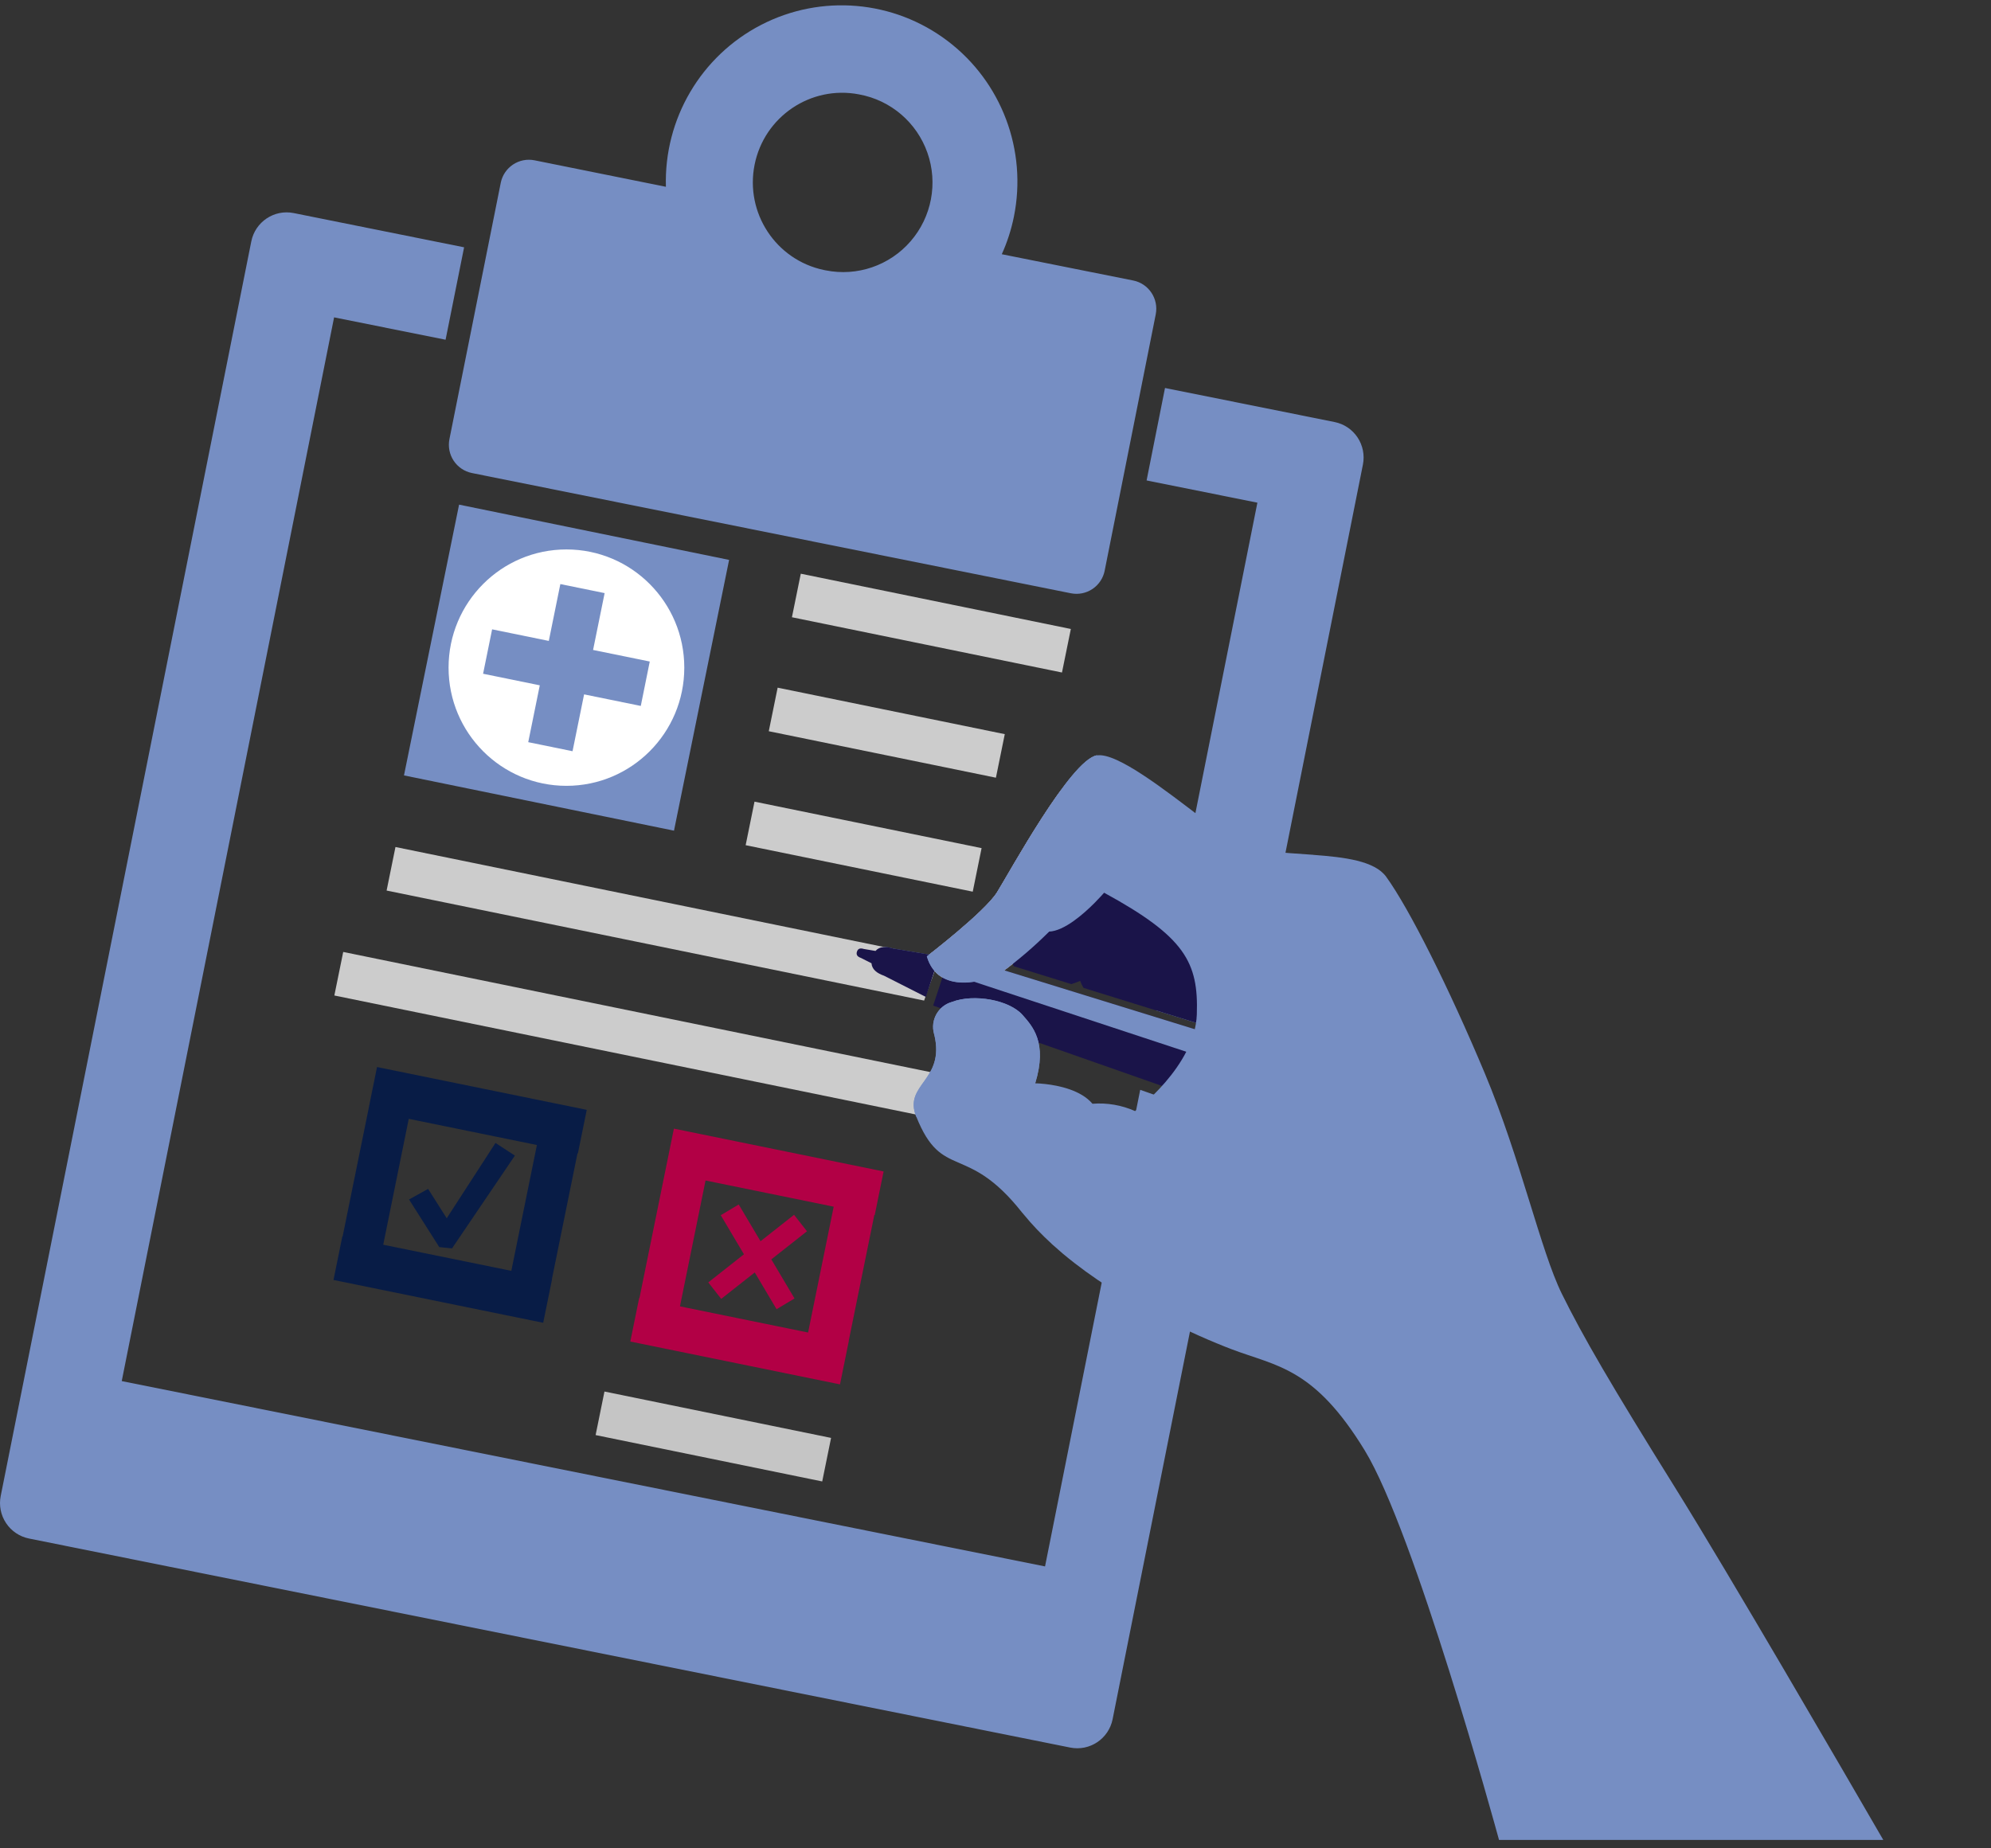
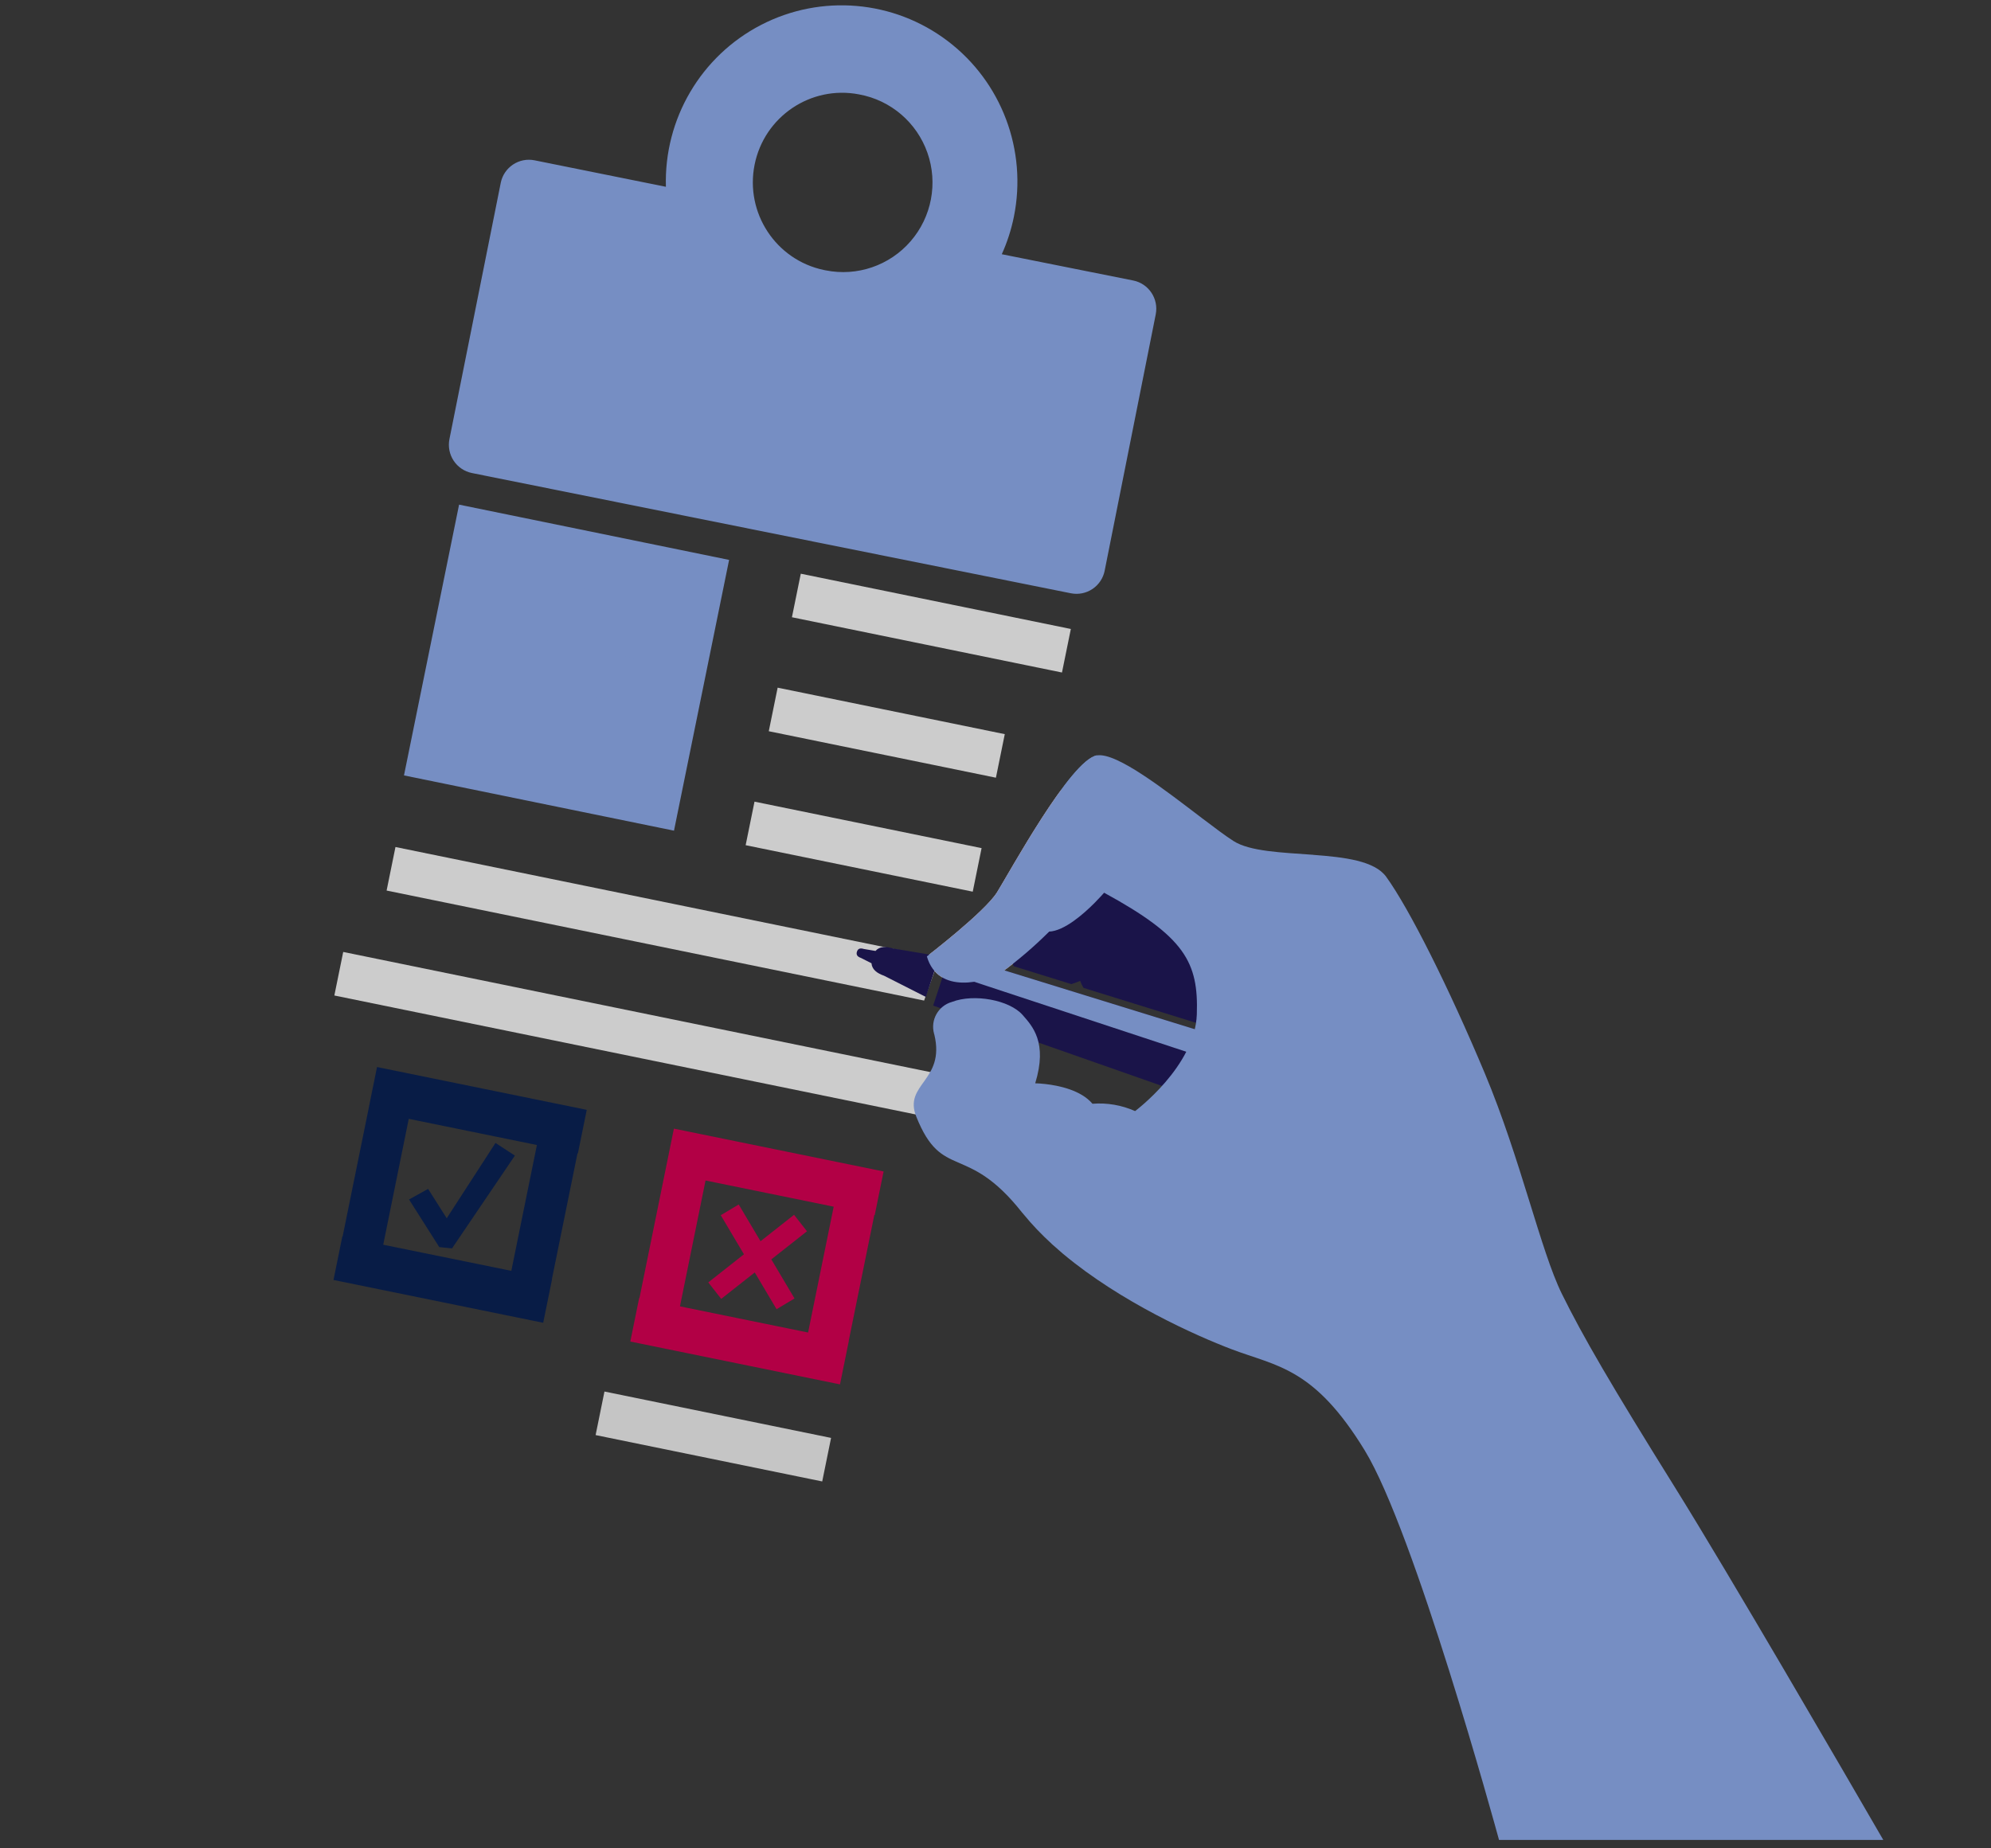
<svg xmlns="http://www.w3.org/2000/svg" width="182" height="169" viewBox="0 0 182 169">
  <rect x="0" y="0" width="182" height="169" fill="#333333" stroke="none" />
  <g fill="none" fill-rule="evenodd">
    <g>
      <g>
        <g>
          <g>
            <g>
              <g>
                <g fill-rule="nonzero" transform="translate(-951 -3626) translate(163 2417) translate(86 474) translate(0 370) translate(0 207) translate(702 158.483) translate(36.53 45.248)">
                  <path fill="#768EC3" d="M2.633 2.726L27.898 2.71 27.883 27.905 2.618 27.92z" transform="rotate(-78.465 15.258 15.315)" />
-                   <ellipse cx="15.248" cy="15.313" fill="#FFF" rx="10.774" ry="10.807" />
                  <path fill="#768EC3" d="M22.866 14.755L17.684 13.697 18.74 8.499 14.692 7.673 13.637 12.87 8.455 11.812 7.63 15.872 12.812 16.93 11.757 22.128 15.807 22.955 16.863 17.758 22.045 18.815z" />
                </g>
                <path fill="#768EC3" fill-rule="nonzero" d="M100.066 82.05c-1.027 1.032-2.782 2.573-4.164 2.635-1.355 1.354-2.811 2.602-4.356 3.734-1.431.862-5.782 2.103-6.823-1.463 0 0 5.278-4.047 6.408-5.846 1.13-1.8 6.755-12.15 9.148-12.535l-.213 13.475z" transform="translate(-951 -3626) translate(163 2417) translate(86 474) translate(0 370) translate(0 207) translate(702 158.483)" />
                <path d="M78.534 8.15l-.014-.004c-2.856-.59-5.81.394-7.747 2.581-1.938 2.187-2.565 5.244-1.646 8.02.919 2.777 3.245 4.85 6.102 5.44l.072.015.043.008c4.402.84 8.657-2.035 9.533-6.444.876-4.409-1.955-8.701-6.343-9.617z" transform="translate(-951 -3626) translate(163 2417) translate(86 474) translate(0 370) translate(0 207) translate(702 158.483)" />
                <path fill="#768EC3" fill-rule="nonzero" d="M105.647 28.258c.282-1.427-.643-2.813-2.065-3.096h-.007l-12-2.401c.497-1.098.868-2.249 1.107-3.43 1.23-6.078-1.124-12.326-6.056-16.066-4.933-3.74-11.567-4.311-17.062-1.467-5.494 2.844-8.875 8.598-8.693 14.798l-11.997-2.419c-1.421-.29-2.808.628-3.1 2.053v.007l-4.69 23.425c-.138.685 0 1.397.386 1.98.385.582.985.987 1.668 1.126h.004L97.89 53.762c.684.137 1.393-.004 1.973-.392.58-.388.982-.991 1.118-1.677v-.005l4.667-23.43zM75.342 24.21l-.043-.009c-4.383-.926-7.203-5.222-6.32-9.627.884-4.405 5.14-7.273 9.54-6.428l.013.003c2.887.525 5.272 2.563 6.246 5.34.974 2.775.388 5.862-1.536 8.085-1.923 2.223-4.887 3.24-7.765 2.662l-.135-.026z" transform="translate(-951 -3626) translate(163 2417) translate(86 474) translate(0 370) translate(0 207) translate(702 158.483)" />
                <path fill="#D18C66" fill-rule="nonzero" d="M88.89 89.307l-.777-.317c.06-.192-.02-.4-.194-.501l-.886-.385c-.249-.06-.502.084-.576.33l-.186.434-.266-.066c.871.506 1.894.685 2.885.505z" transform="translate(-951 -3626) translate(163 2417) translate(86 474) translate(0 370) translate(0 207) translate(702 158.483)" />
                <path fill="#676767" fill-rule="nonzero" d="M135.84 105.504c.248-.73.267-1.52.055-2.262l-2.288-.707-1.322 4.03 2.258.795c.61-.472 1.063-1.12 1.297-1.856z" transform="translate(-951 -3626) translate(163 2417) translate(86 474) translate(0 370) translate(0 207) translate(702 158.483)" />
-                 <path fill="#768EC3" fill-rule="nonzero" d="M85.172 89.05l.687-2.095-4.226-.714c-.828-.254-1.573-.215-1.89.756-.023.08-.041.16-.055.241l5.484 1.812z" transform="translate(-951 -3626) translate(163 2417) translate(86 474) translate(0 370) translate(0 207) translate(702 158.483)" />
                <path fill="#FDDA4F" fill-rule="nonzero" d="M115.879 99.824l15.747 5.527c.576.095 1.136-.245 1.318-.801.182-.557-.067-1.164-.587-1.43l-15.944-4.926-.534 1.63zM111 93.708l1.277.422c.278.119.409.44.293.72l-1.763 5.374c-.072.292-.364.473-.657.406l-1.277-.421c-.134-.057-.24-.164-.295-.299-.055-.134-.054-.286.002-.42l1.762-5.373c.072-.294.365-.475.659-.409z" transform="translate(-951 -3626) translate(163 2417) translate(86 474) translate(0 370) translate(0 207) translate(702 158.483)" />
                <path fill="#E19E73" fill-rule="nonzero" d="M97.025 71.71c-2.443 3.311-5.145 8.224-5.89 9.412-1.131 1.8-6.41 5.845-6.41 5.845 1.041 3.568 5.394 2.326 6.83 1.463 1.544-1.132 3-2.38 4.355-3.734.137-.008.274-.028.408-.06l.707-12.927z" transform="translate(-951 -3626) translate(163 2417) translate(86 474) translate(0 370) translate(0 207) translate(702 158.483)" />
                <path fill="#1A1449" fill-rule="nonzero" d="M85.301 91.464l45.863 16.1c1.683.288 3.323-.701 3.858-2.327.534-1.627-.199-3.4-1.723-4.172L86.863 86.713l-1.562 4.75z" transform="translate(-951 -3626) translate(163 2417) translate(86 474) translate(0 370) translate(0 207) translate(702 158.483)" />
                <path fill="#081C46" fill-rule="nonzero" d="M34.066 99.038l-.273 1.344-.134.68-2.339 11.508-.026-.006-.81 3.985 19.17 3.915.81-3.983-.014-.005 2.338-11.505.038.007.81-3.984-19.172-3.915-.398 1.96zm3.299 2.778l11.714 2.393-2.338 11.505-11.71-2.387 2.334-11.51z" transform="translate(-951 -3626) translate(163 2417) translate(86 474) translate(0 370) translate(0 207) translate(702 158.483)" />
                <path fill="#081C46" fill-rule="nonzero" d="M45.293 104.02L40.836 110.906 39.133 108.221 37.391 109.189 40.153 113.543 41.319 113.663 47.066 105.177z" transform="translate(-951 -3626) translate(163 2417) translate(86 474) translate(0 370) translate(0 207) translate(702 158.483)" />
                <path fill="#CCC" fill-rule="nonzero" d="M83.115 43.893L87.178 43.89 87.163 69.088 83.1 69.09z" transform="translate(-951 -3626) translate(163 2417) translate(86 474) translate(0 370) translate(0 207) translate(702 158.483) rotate(-78.465 85.139 56.49)" />
                <path fill="#CCC" fill-rule="nonzero" d="M58.01 64.838L62.073 64.836 62.038 124.152 57.975 124.154z" transform="translate(-951 -3626) translate(163 2417) translate(86 474) translate(0 370) translate(0 207) translate(702 158.483) rotate(-78.465 60.024 94.495)" />
                <path fill="#C5C5C5" fill-rule="nonzero" d="M63.182 120.29L67.245 120.287 67.232 141.431 63.169 141.434z" transform="translate(-951 -3626) translate(163 2417) translate(86 474) translate(0 370) translate(0 207) translate(702 158.483) rotate(-78.466 65.207 130.86)" />
                <path fill="#CCC" fill-rule="nonzero" d="M79.036 55.913L83.1 55.911 83.088 77.104 79.024 77.107z" transform="translate(-951 -3626) translate(163 2417) translate(86 474) translate(0 370) translate(0 207) translate(702 158.483) rotate(-78.465 81.062 66.509)" />
                <path fill="#CCC" fill-rule="nonzero" d="M76.92 66.337L80.983 66.334 80.97 87.523 76.907 87.526z" transform="translate(-951 -3626) translate(163 2417) translate(86 474) translate(0 370) translate(0 207) translate(702 158.483) rotate(-78.465 78.945 76.93)" />
-                 <path fill="#CCC" fill-rule="nonzero" d="M36.15 76.962L35.34 80.943 84.474 91.002 85.85 87.136z" transform="translate(-951 -3626) translate(163 2417) translate(86 474) translate(0 370) translate(0 207) translate(702 158.483)" />
+                 <path fill="#CCC" fill-rule="nonzero" d="M36.15 76.962L35.34 80.943 84.474 91.002 85.85 87.136" transform="translate(-951 -3626) translate(163 2417) translate(86 474) translate(0 370) translate(0 207) translate(702 158.483)" />
                <path fill="#768EC3" fill-rule="nonzero" d="M135.18 104.503c.293-1.453-.502-2.906-1.881-3.438L86.862 86.712l-.548 1.67 48.866 16.121z" transform="translate(-951 -3626) translate(163 2417) translate(86 474) translate(0 370) translate(0 207) translate(702 158.483)" />
                <path fill="#1A1449" fill-rule="nonzero" d="M81.634 86.237c-.637-.194-1.222-.213-1.603.228l-1.08-.183c-.27-.084-.512-.07-.616.246-.104.317.085.476.35.57l.978.493c.047.584.524.921 1.15 1.141l3.824 1.941 1.22-3.725-4.223-.711z" transform="translate(-951 -3626) translate(163 2417) translate(86 474) translate(0 370) translate(0 207) translate(702 158.483)" />
-                 <path fill="#768EC3" fill-rule="nonzero" d="M94.626 98.575c1.15-3.75-.264-5.234-1.153-6.248-1.2-1.373-4.444-1.97-6.459-1.196-1.254.352-1.986 1.657-1.636 2.915l.028.093c1.006 4.224-2.851 4.494-1.655 7.484l10.875-3.048zM100.066 82.05c-1.027 1.032-2.782 2.573-4.164 2.635-1.355 1.354-2.811 2.602-4.356 3.734-1.431.862-5.782 2.103-6.823-1.463 0 0 5.278-4.047 6.408-5.846 1.13-1.8 6.755-12.15 9.148-12.535l-.213 13.475zM114.94 45.478l-9.266 46.424 8.435 2.619 10.477-52.525c.171-.86-.005-1.753-.49-2.482-.484-.73-1.238-1.236-2.095-1.408l-15.507-3.114-1.682 8.453 10.127 2.033z" transform="translate(-951 -3626) translate(163 2417) translate(86 474) translate(0 370) translate(0 207) translate(702 158.483)" />
-                 <path fill="#768EC3" fill-rule="nonzero" d="M95.528 142.74l-84.4-16.946 19.412-97.26 10.191 2.046 1.693-8.451-15.574-3.13c-1.785-.359-3.521.802-3.879 2.592L.065 136.298c-.172.86.004 1.753.489 2.482.484.73 1.238 1.237 2.095 1.409l95.178 19.113c1.784.358 3.52-.802 3.878-2.591l10.893-54.601-8.37-2.946-8.7 43.576z" transform="translate(-951 -3626) translate(163 2417) translate(86 474) translate(0 370) translate(0 207) translate(702 158.483)" />
                <path fill="#1A1449" fill-rule="nonzero" d="M98.738 89.2c.082.225.186.441.31.645l11.417 3.544c.288-.06.563-.17.814-.323 1.32-1.162 2.55-2.422 3.682-3.77.113-.006 5.529-4.004 4.215-3.398l.335-6.143-4.786-.263-5.9-.326-8.068-.446c-.985 1.423-1.556 2.416-1.84 2.871-1.129 1.8-6.407 5.845-6.407 5.845.044.145.097.288.157.427l5.265 1.635c.274-.084.543-.183.806-.297z" transform="translate(-951 -3626) translate(163 2417) translate(86 474) translate(0 370) translate(0 207) translate(702 158.483)" />
                <path fill="#768EC3" fill-rule="nonzero" d="M172.155 167.75c-3.553-6.138-14.152-24.385-19.006-32.173-5.879-9.434-8.43-13.817-10.374-17.754-1.944-3.937-3.76-12.319-7.043-20.159-3.285-7.84-6.914-15.08-9.022-17.985-1.056-1.453-3.8-1.787-6.653-1.998l-.006-.006c-2.846-.21-5.802-.3-7.3-1.263-.733-.47-1.717-1.208-2.816-2.045l.023.02c-3.376-2.57-7.865-6.095-9.674-5.801-2.394.384-8.019 10.735-9.149 12.535-1.13 1.8-6.409 5.846-6.409 5.846 1.04 3.568 5.393 2.325 6.825 1.463 1.544-1.132 3-2.38 4.354-3.734 1.383-.06 3.137-1.602 4.164-2.635l.025-.027c.471-.475.779-.83.82-.878l.013-.015c7.417 4.044 8.635 6.377 8.475 11.13-.16 4.752-5.644 8.836-5.644 8.836-1.222-.545-2.56-.775-3.894-.67-1.066-1.262-3.12-1.671-4.318-1.804h-.007l-.1-.01c-.484-.054-.81-.054-.81-.054 1.15-3.751-.263-5.234-1.149-6.248-1.204-1.373-4.445-1.97-6.459-1.196-1.252.35-1.986 1.65-1.638 2.907l.03.1c1.005 4.224-2.852 4.494-1.655 7.484 2.37 5.926 4.576 2.324 9.66 8.754.122.154.26.304.389.456.12.142.236.284.36.424.204.231.413.459.628.683l.026.027c.417.436.852.86 1.305 1.275h-.007c.035.032.072.063.11.096.29.263.585.523.889.78l.1.083c5.248 4.384 12.094 7.444 15.357 8.685 4.144 1.574 7.54 1.658 12.183 9.264 4.539 7.436 11.94 34.398 12.27 35.606h35.127z" transform="translate(-951 -3626) translate(163 2417) translate(86 474) translate(0 370) translate(0 207) translate(702 158.483)" />
                <path fill="#B20045" fill-rule="nonzero" d="M77.594 122.115l-.01-.006 2.34-11.506.037.009.81-3.985-19.169-3.915-.81 3.983-2.339 11.507-.026-.006-.81 3.983 19.169 3.917.808-3.98zm-13.1-14.66l11.715 2.393-2.34 11.506-11.713-2.392 2.339-11.506z" transform="translate(-951 -3626) translate(163 2417) translate(86 474) translate(0 370) translate(0 207) translate(702 158.483)" />
                <path fill="#B20045" fill-rule="nonzero" d="M72.629 118.241L70.508 114.666 73.767 112.097 72.586 110.59 69.521 113.006 67.527 109.647 65.885 110.628 68.005 114.201 64.745 116.771 65.927 118.278 68.993 115.862 70.986 119.221z" transform="translate(-951 -3626) translate(163 2417) translate(86 474) translate(0 370) translate(0 207) translate(702 158.483)" />
              </g>
            </g>
          </g>
        </g>
      </g>
    </g>
  </g>
</svg>